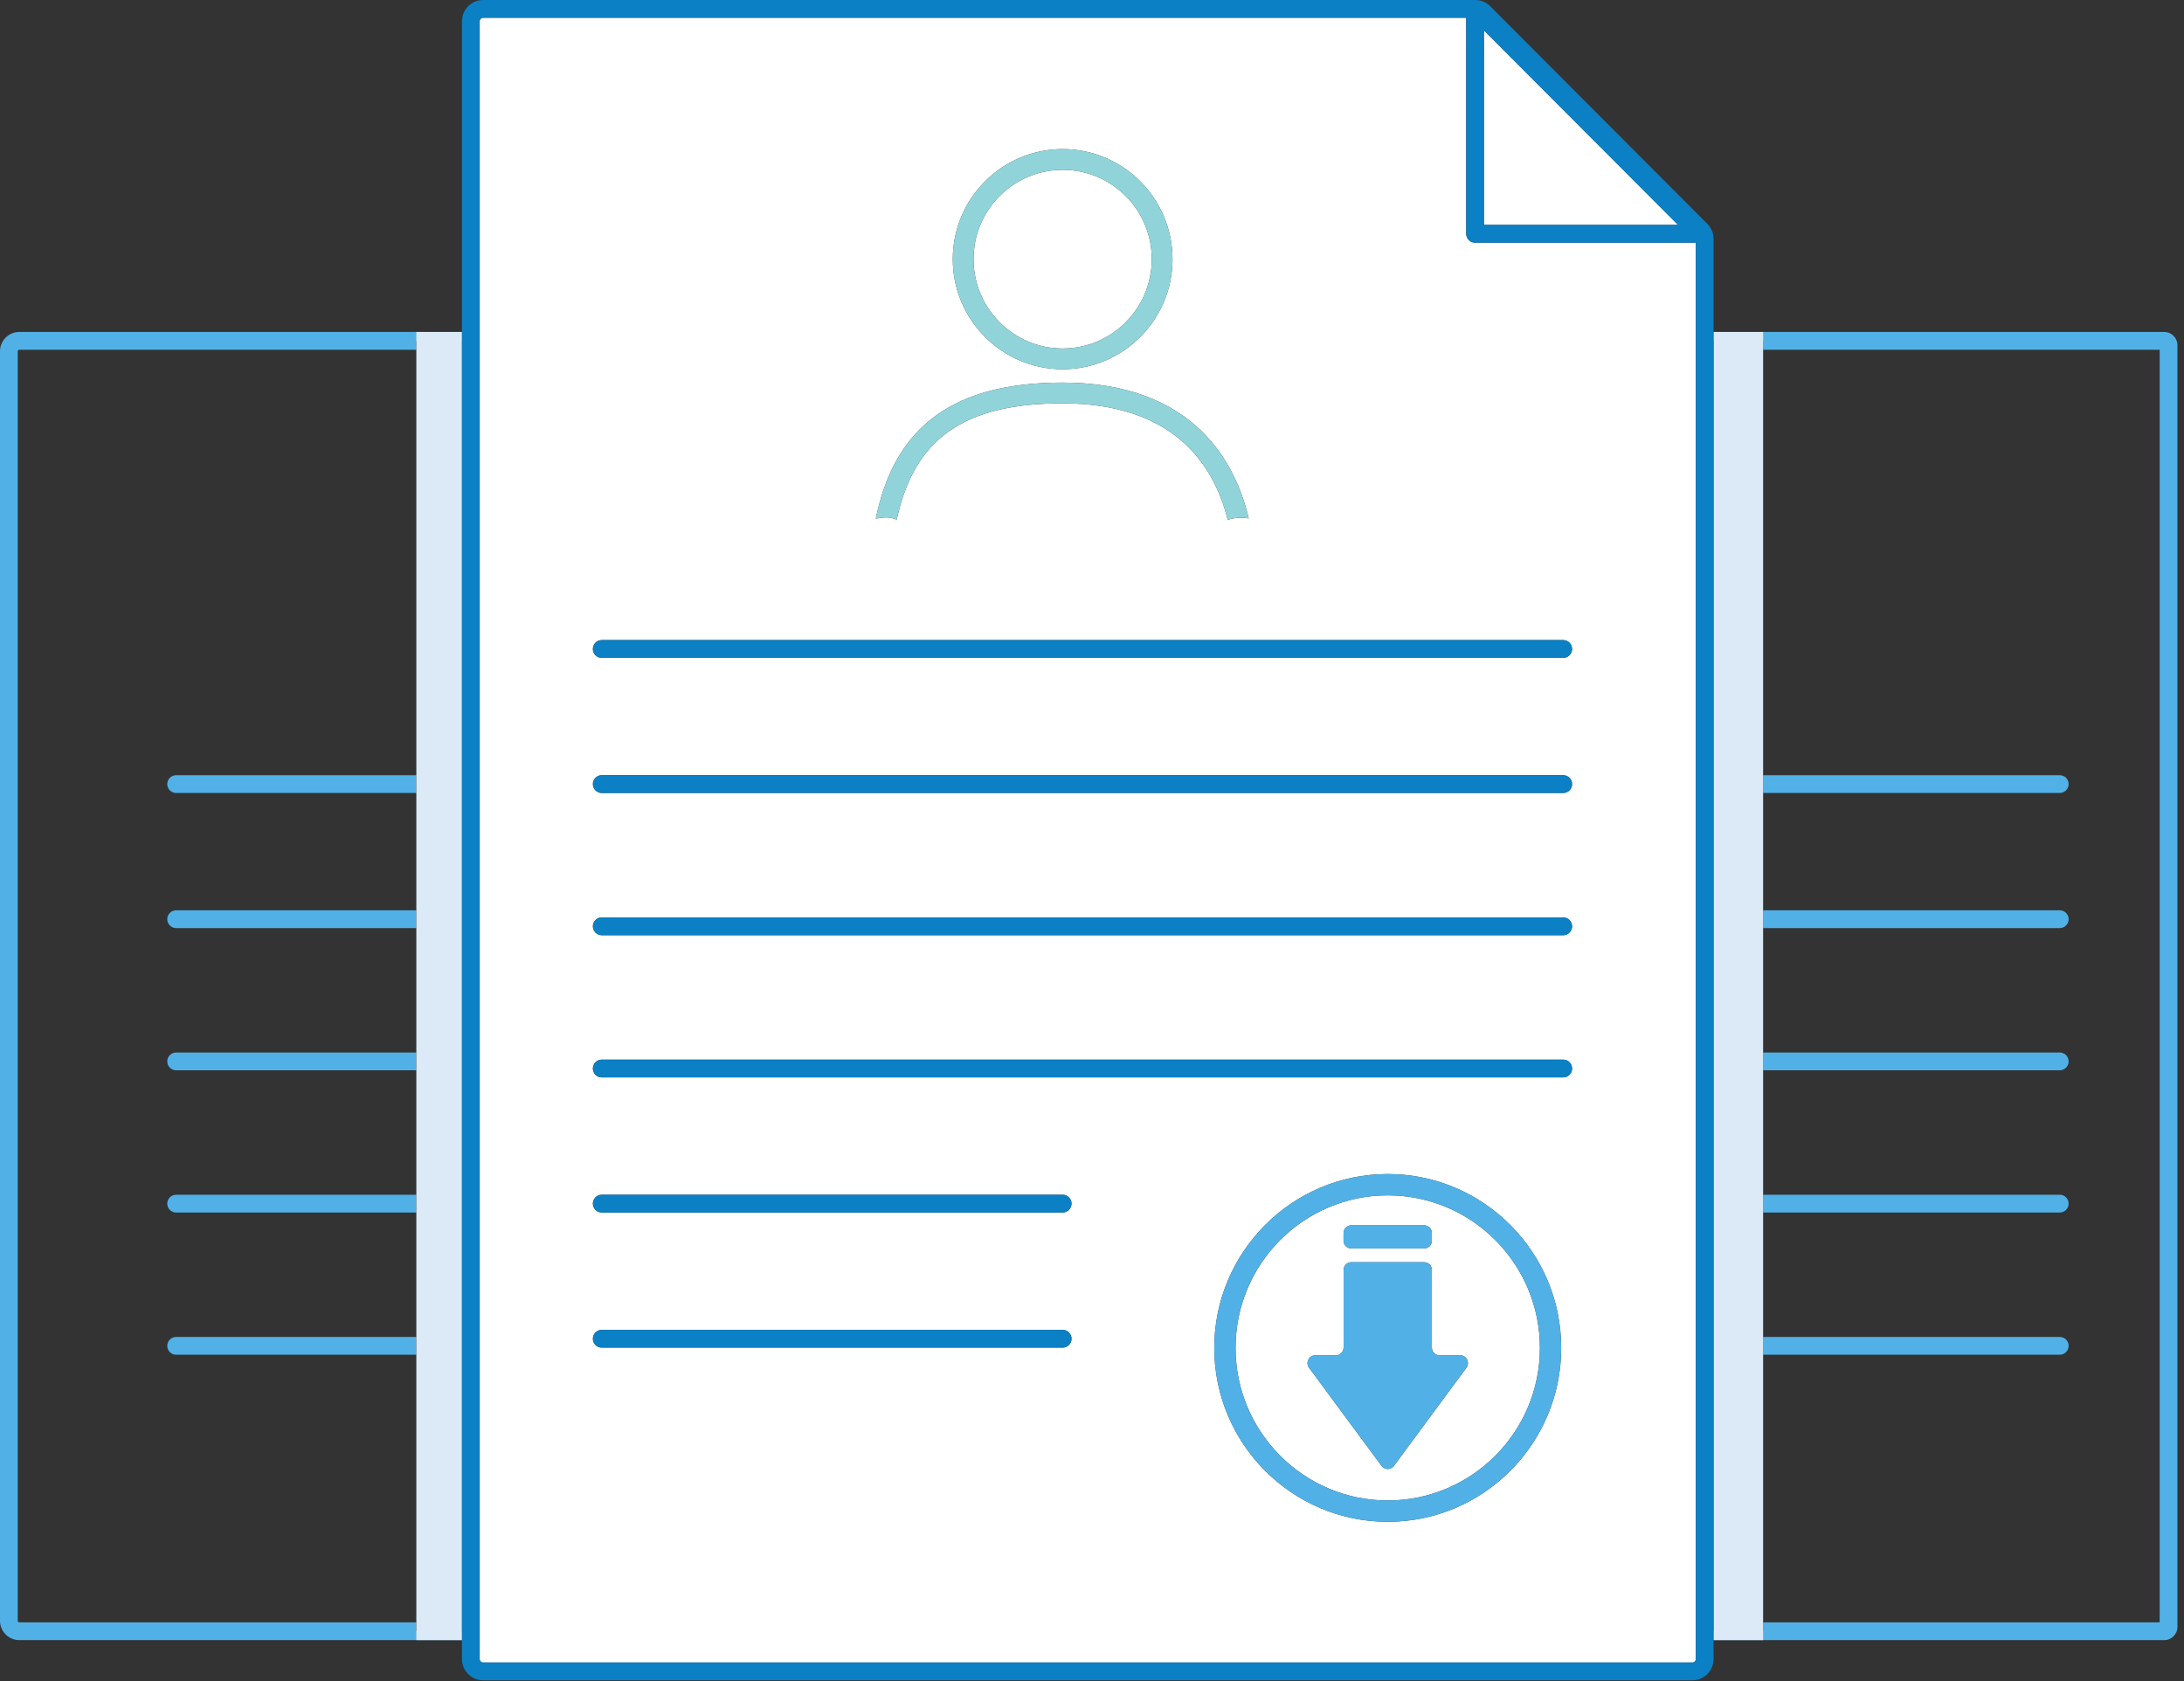
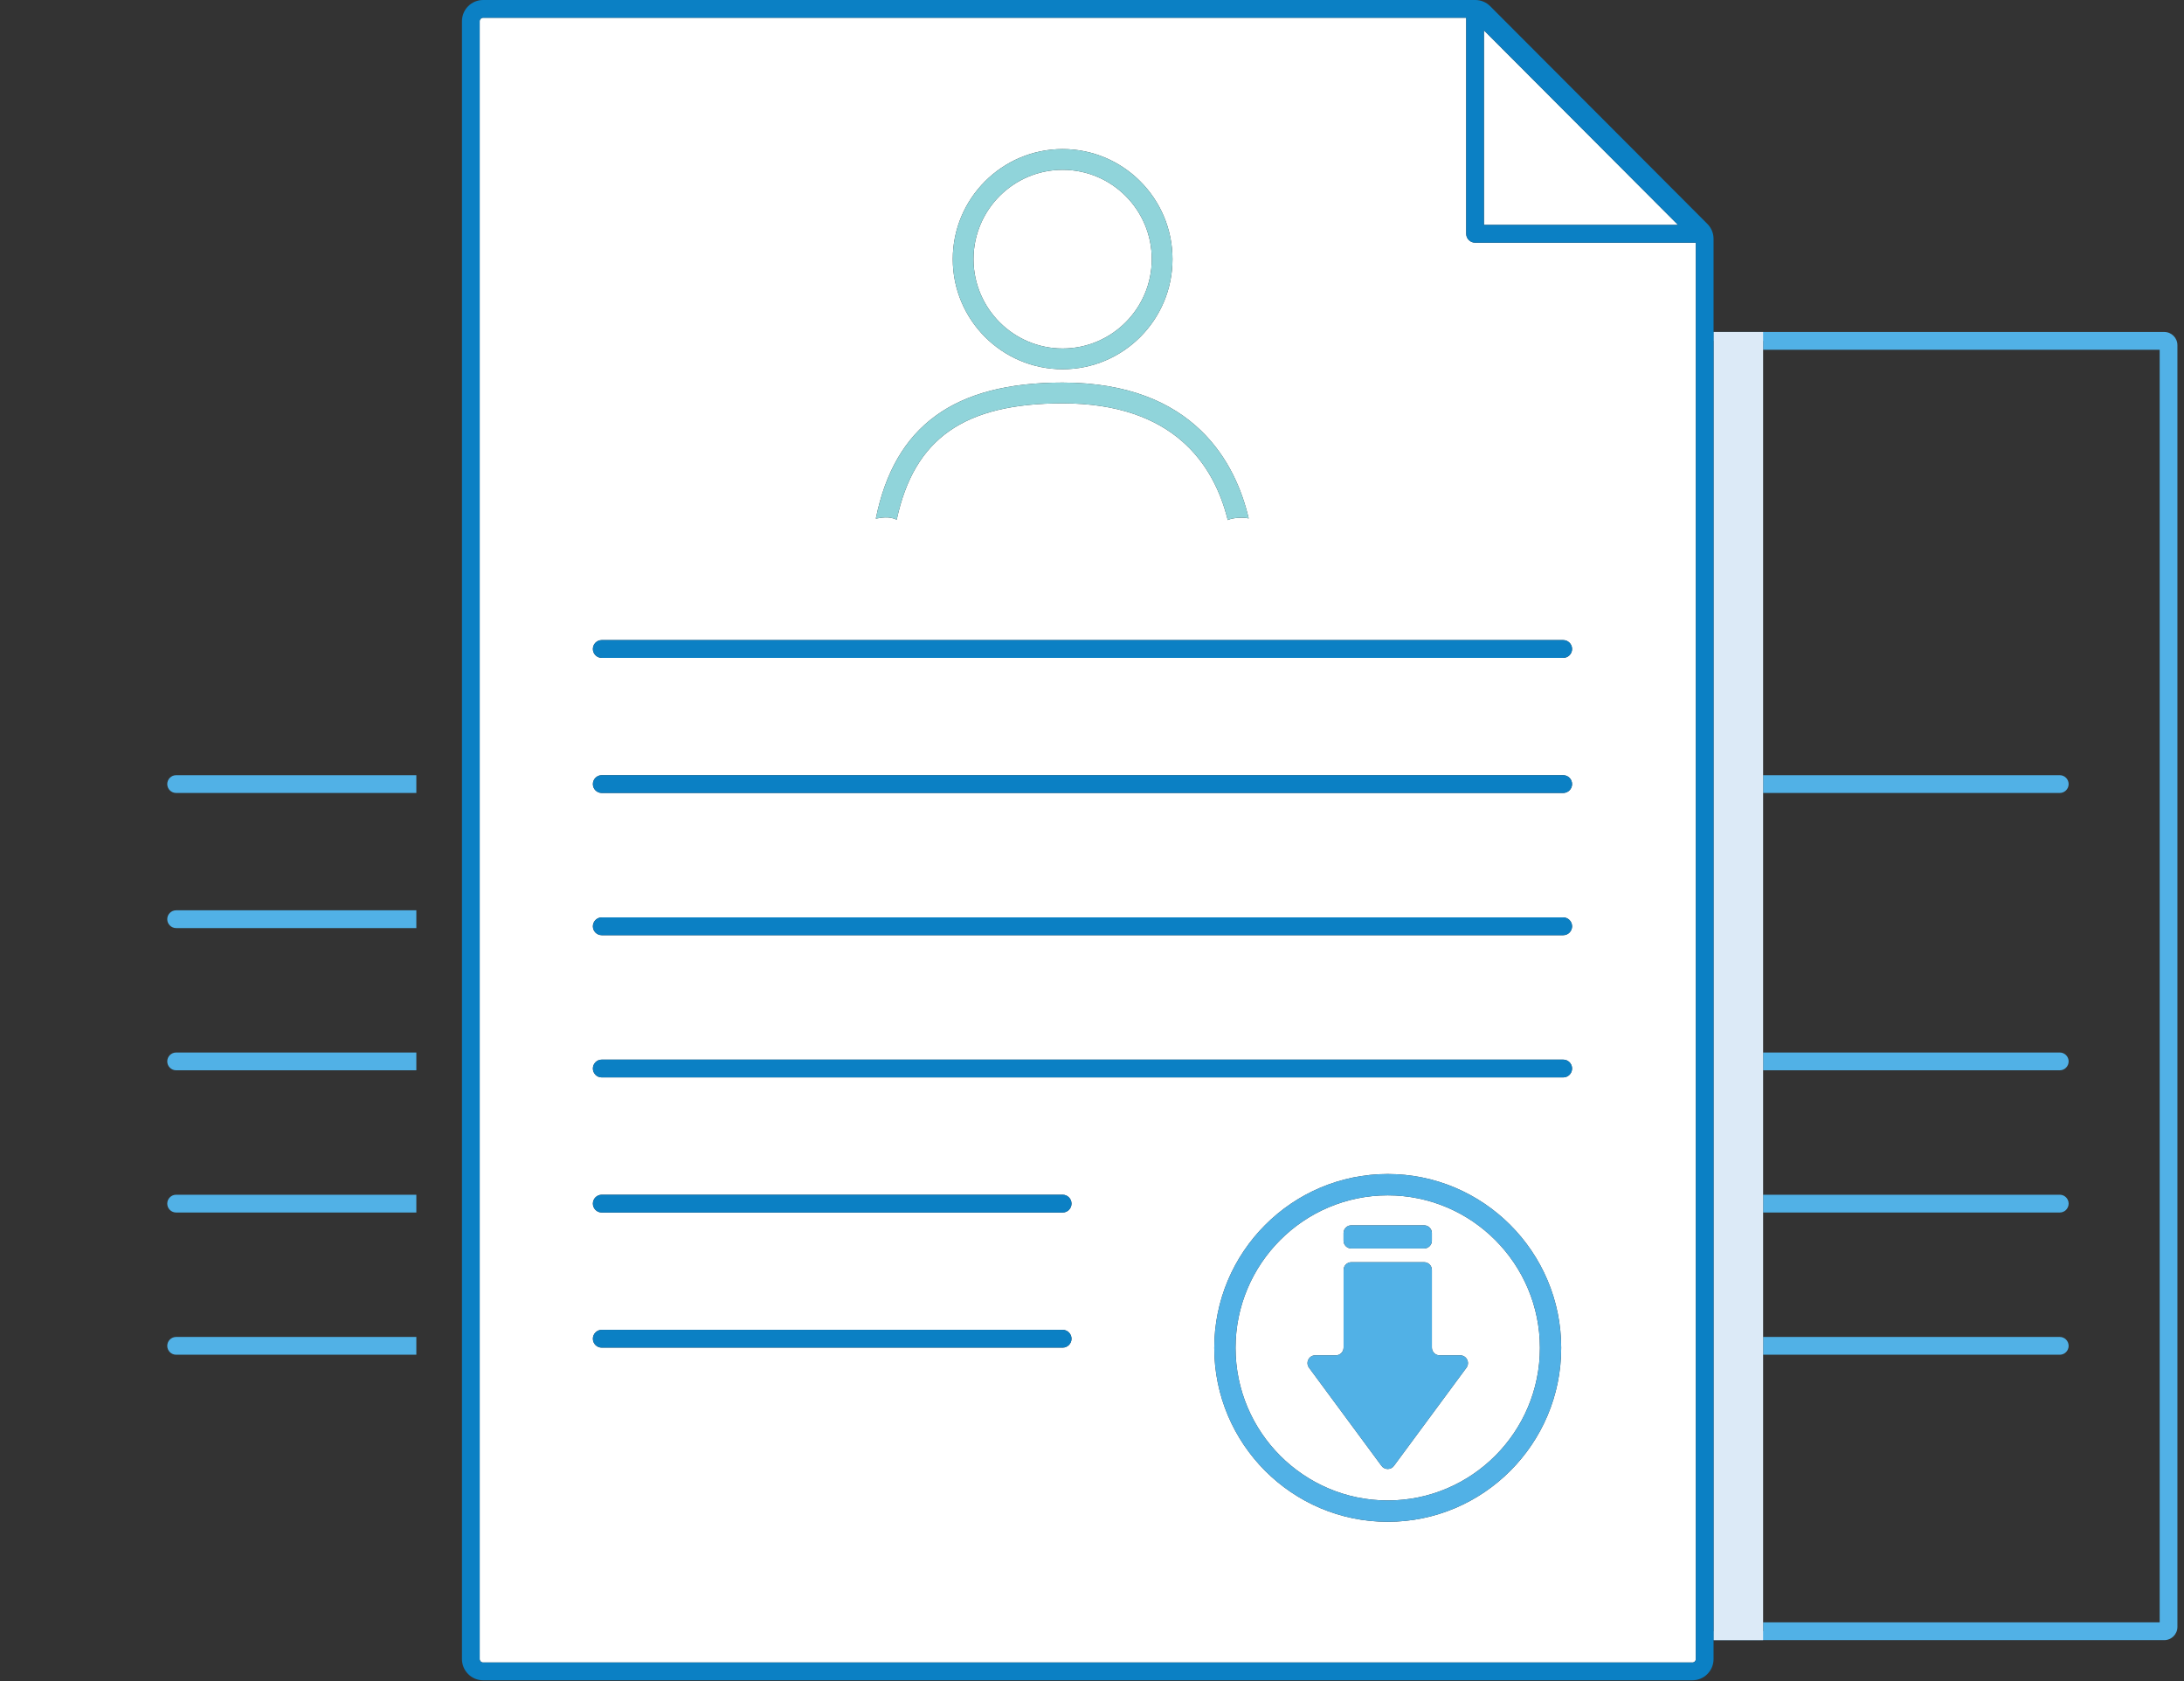
<svg xmlns="http://www.w3.org/2000/svg" width="278px" height="214px" viewBox="0 0 278 214" version="1.1">
  <rect x="0" y="0" width="278" height="214" fill="#333333" stroke="none" />
  <title>Illustration/Articles@1x</title>
  <g id="Page-1" stroke="none" stroke-width="1" fill="none" fill-rule="evenodd">
    <g id="SB_Desktop_Landing" transform="translate(-771, -920)">
      <g id="Group-65" transform="translate(771, 920)">
        <path d="M218.117,42.251 L218.117,43.383 L224.424,43.383 L224.424,44.514 L274.904,44.514 L274.904,206.483 L224.424,206.483 L224.424,207.615 L218.117,207.615 L218.117,208.747 L275.488,208.747 C276.411,208.747 277.161,207.994 277.161,207.069 L277.161,43.928 C277.161,43.003 276.411,42.251 275.488,42.251 L218.117,42.251 Z" id="Fill-3" fill="#51B1E6" />
-         <path d="M52.996,207.616 L52.996,206.484 L2.455,206.484 C2.345,206.484 2.257,206.396 2.257,206.286 L2.257,44.712 C2.257,44.602 2.345,44.514 2.455,44.514 L52.996,44.514 L52.996,43.383 L58.802,43.383 L58.802,42.251 L2.455,42.251 C1.102,42.251 8.71473348e-05,43.355 8.71473348e-05,44.712 L8.71473348e-05,206.286 C8.71473348e-05,207.643 1.102,208.747 2.455,208.747 L58.802,208.747 L58.802,207.616 L52.996,207.616 Z" id="Fill-7" fill="#51B1E6" />
        <path d="M21.29,171.291 C21.29,171.916 21.796,172.423 22.419,172.423 L52.996,172.423 L52.996,170.16 L22.419,170.16 C21.796,170.16 21.29,170.666 21.29,171.291" id="Fill-9" fill="#51B1E6" />
        <path d="M263.316,171.291 C263.316,170.666 262.81,170.16 262.186,170.16 L224.424,170.16 L224.424,172.423 L262.186,172.423 C262.81,172.423 263.316,171.916 263.316,171.291" id="Fill-11" fill="#51B1E6" />
        <path d="M262.186,152.059 L224.424,152.059 L224.424,154.322 L262.186,154.322 C262.81,154.322 263.316,153.816 263.316,153.191 C263.316,152.566 262.81,152.059 262.186,152.059 Z" id="Fill-13" fill="#51B1E6" />
        <path d="M263.316,135.09 C263.316,134.465 262.81,133.958 262.186,133.958 L224.424,133.958 L224.424,136.222 L262.186,136.222 C262.81,136.222 263.316,135.715 263.316,135.09" id="Fill-15" fill="#51B1E6" />
-         <path d="M263.316,116.99 C263.316,116.364 262.81,115.858 262.186,115.858 L224.424,115.858 L224.424,118.121 L262.186,118.121 C262.81,118.121 263.316,117.614 263.316,116.99" id="Fill-17" fill="#51B1E6" />
        <path d="M263.316,99.794 C263.316,99.169 262.81,98.662 262.186,98.662 L224.424,98.662 L224.424,100.925 L262.186,100.925 C262.81,100.925 263.316,100.419 263.316,99.794" id="Fill-19" fill="#51B1E6" />
        <path d="M21.29,153.191 C21.29,153.816 21.796,154.322 22.419,154.322 L52.996,154.322 L52.996,152.059 L22.419,152.059 C21.796,152.059 21.29,152.566 21.29,153.191" id="Fill-21" fill="#51B1E6" />
        <path d="M21.29,135.09 C21.29,135.715 21.796,136.222 22.419,136.222 L52.996,136.222 L52.996,133.958 L22.419,133.958 C21.796,133.958 21.29,134.465 21.29,135.09" id="Fill-23" fill="#51B1E6" />
        <path d="M21.29,116.99 C21.29,117.614 21.796,118.121 22.419,118.121 L52.996,118.121 L52.996,115.858 L22.419,115.858 C21.796,115.858 21.29,116.364 21.29,116.99" id="Fill-25" fill="#51B1E6" />
        <path d="M21.29,99.794 C21.29,100.419 21.796,100.925 22.419,100.925 L52.996,100.925 L52.996,98.662 L22.419,98.662 C21.796,98.662 21.29,99.169 21.29,99.794" id="Fill-27" fill="#51B1E6" />
-         <polygon id="Fill-29" fill="#DCEAF7" points="52.996 44.514 52.996 98.662 52.996 100.925 52.996 115.858 52.996 118.121 52.996 133.958 52.996 136.221 52.996 152.059 52.996 154.322 52.996 170.16 52.996 172.422 52.996 206.484 52.996 208.747 58.802 208.747 58.802 42.251 52.996 42.251" />
        <polygon id="Fill-31" fill="#DCEAF7" points="218.117 208.747 224.424 208.747 224.424 206.484 224.424 172.423 224.424 170.16 224.424 154.322 224.424 152.06 224.424 136.222 224.424 133.959 224.424 118.121 224.424 115.858 224.424 100.925 224.424 98.663 224.424 44.514 224.424 42.251 218.117 42.251" />
        <path d="M135.264,44.355 C141.522,44.355 146.609,39.25 146.609,32.984 C146.609,26.712 141.522,21.613 135.264,21.613 C129.005,21.613 123.917,26.712 123.917,32.984 C123.917,39.25 129.005,44.355 135.264,44.355" id="Fill-33" fill="#FFFFFF" />
        <polygon id="Fill-35" fill="#FFFFFF" points="213.592 28.622 188.889 3.862 188.889 28.622" />
        <path d="M76.596,169.255 L135.263,169.255 C135.886,169.255 136.392,169.761 136.392,170.386 C136.392,171.011 135.886,171.518 135.263,171.518 L76.596,171.518 C75.973,171.518 75.468,171.011 75.468,170.386 C75.468,169.761 75.973,169.255 76.596,169.255 L76.596,169.255 Z M75.468,153.191 C75.468,152.566 75.973,152.059 76.596,152.059 L135.263,152.059 C135.886,152.059 136.392,152.566 136.392,153.191 C136.392,153.815 135.886,154.322 135.263,154.322 L76.596,154.322 C75.973,154.322 75.468,153.815 75.468,153.191 L75.468,153.191 Z M75.468,135.996 C75.468,135.37 75.973,134.864 76.596,134.864 L198.98,134.864 C199.602,134.864 200.109,135.37 200.109,135.996 C200.109,136.62 199.602,137.127 198.98,137.127 L76.596,137.127 C75.973,137.127 75.468,136.62 75.468,135.996 L75.468,135.996 Z M75.468,117.895 C75.468,117.269 75.973,116.763 76.596,116.763 L198.98,116.763 C199.602,116.763 200.109,117.269 200.109,117.895 C200.109,118.519 199.602,119.026 198.98,119.026 L76.596,119.026 C75.973,119.026 75.468,118.519 75.468,117.895 L75.468,117.895 Z M75.468,99.795 C75.468,99.169 75.973,98.663 76.596,98.663 L139.804,98.663 L144.802,98.663 L198.98,98.663 C199.602,98.663 200.109,99.169 200.109,99.795 C200.109,100.418 199.602,100.925 198.98,100.925 L144.802,100.925 L139.804,100.925 L76.596,100.925 C75.973,100.925 75.468,100.418 75.468,99.795 L75.468,99.795 Z M135.263,18.973 C142.972,18.973 149.247,25.258 149.247,32.984 C149.247,40.711 142.972,46.994 135.263,46.994 C127.554,46.994 121.279,40.711 121.279,32.984 C121.279,25.258 127.554,18.973 135.263,18.973 L135.263,18.973 Z M158.946,65.984 C158.396,65.829 156.968,65.851 156.28,66.191 C154.536,59.131 149.402,51.335 135.257,51.335 C122.747,51.335 116.364,55.791 114.144,66.144 C113.123,65.651 112.101,65.915 111.482,66.007 C113.874,54.215 121.445,48.691 135.257,48.691 C152.127,48.691 157.34,59.108 158.946,65.984 L158.946,65.984 Z M198.98,81.467 C199.602,81.467 200.109,81.973 200.109,82.599 C200.109,83.223 199.602,83.73 198.98,83.73 L76.596,83.73 C75.973,83.73 75.468,83.223 75.468,82.599 C75.468,81.973 75.973,81.467 76.596,81.467 L198.98,81.467 Z M198.724,171.555 C198.724,183.758 188.818,193.686 176.643,193.686 C164.467,193.686 154.563,183.758 154.563,171.555 C154.563,159.35 164.467,149.423 176.643,149.423 C188.818,149.423 198.724,159.35 198.724,171.555 L198.724,171.555 Z M215.86,30.885 L187.762,30.885 C187.138,30.885 186.633,30.378 186.633,29.753 L186.633,2.262 L61.493,2.262 C61.254,2.262 61.059,2.458 61.059,2.698 L61.059,211.159 C61.059,211.4 61.254,211.595 61.493,211.595 L215.426,211.595 C215.664,211.595 215.86,211.4 215.86,211.159 L215.86,30.885 Z" id="Fill-37" fill="#FFFFFF" />
        <path d="M213.592,28.622 L188.889,28.622 L188.889,3.862 L213.592,28.622 Z M215.426,211.595 L61.493,211.595 C61.254,211.595 61.059,211.4 61.059,211.159 L61.059,2.698 C61.059,2.458 61.254,2.262 61.493,2.262 L186.632,2.262 L186.632,29.753 C186.632,30.378 187.138,30.885 187.761,30.885 L215.86,30.885 L215.86,211.159 C215.86,211.4 215.665,211.595 215.426,211.595 L215.426,211.595 Z M218.117,43.383 L218.117,42.251 L218.117,30.403 C218.117,29.681 217.837,29.004 217.328,28.494 L189.689,0.791 C189.18,0.281 188.503,-2.48254931e-14 187.785,-2.48254931e-14 L61.493,-2.48254931e-14 C60.009,-2.48254931e-14 58.802,1.211 58.802,2.698 L58.802,42.251 L58.802,43.383 L58.802,207.616 L58.802,208.747 L58.802,211.159 C58.802,212.647 60.009,213.858 61.493,213.858 L215.426,213.858 C216.91,213.858 218.117,212.647 218.117,211.159 L218.117,208.747 L218.117,207.616 L218.117,43.383 Z" id="Fill-39" fill="#0B80C4" />
        <path d="M76.596,171.518 L135.263,171.518 C135.886,171.518 136.392,171.011 136.392,170.386 C136.392,169.761 135.886,169.255 135.263,169.255 L76.596,169.255 C75.973,169.255 75.468,169.761 75.468,170.386 C75.468,171.011 75.973,171.518 76.596,171.518" id="Fill-41" fill="#0B80C4" />
        <path d="M135.264,154.322 C135.887,154.322 136.392,153.816 136.392,153.191 C136.392,152.566 135.887,152.059 135.264,152.059 L76.597,152.059 C75.973,152.059 75.468,152.566 75.468,153.191 C75.468,153.816 75.973,154.322 76.597,154.322 L135.264,154.322 Z" id="Fill-43" fill="#0B80C4" />
        <path d="M76.596,137.127 L198.98,137.127 C199.602,137.127 200.109,136.62 200.109,135.995 C200.109,135.37 199.602,134.863 198.98,134.863 L76.596,134.863 C75.973,134.863 75.468,135.37 75.468,135.995 C75.468,136.62 75.973,137.127 76.596,137.127" id="Fill-45" fill="#0B80C4" />
        <path d="M76.596,119.026 L198.98,119.026 C199.602,119.026 200.109,118.519 200.109,117.895 C200.109,117.269 199.602,116.763 198.98,116.763 L76.596,116.763 C75.973,116.763 75.468,117.269 75.468,117.895 C75.468,118.519 75.973,119.026 76.596,119.026" id="Fill-47" fill="#0B80C4" />
        <path d="M139.804,100.925 L144.802,100.925 L198.98,100.925 C199.603,100.925 200.108,100.419 200.108,99.794 C200.108,99.169 199.603,98.662 198.98,98.662 L144.802,98.662 L139.804,98.662 L76.597,98.662 C75.973,98.662 75.468,99.169 75.468,99.794 C75.468,100.419 75.973,100.925 76.597,100.925 L139.804,100.925 Z" id="Fill-49" fill="#0B80C4" />
        <path d="M76.596,81.467 C75.973,81.467 75.468,81.973 75.468,82.599 C75.468,83.223 75.973,83.73 76.596,83.73 L198.98,83.73 C199.602,83.73 200.109,83.223 200.109,82.599 C200.109,81.973 199.602,81.467 198.98,81.467 L76.596,81.467 Z" id="Fill-51" fill="#0B80C4" />
        <path d="M111.482,66.007 C112.101,65.915 113.123,65.651 114.144,66.144 C116.364,55.791 122.747,51.334 135.257,51.334 C149.402,51.334 154.535,59.131 156.279,66.19 C156.968,65.851 158.396,65.829 158.947,65.984 C157.341,59.108 152.127,48.691 135.257,48.691 C121.445,48.691 113.874,54.215 111.482,66.007" id="Fill-53" fill="#90D4DA" />
        <path d="M135.264,21.613 C141.522,21.613 146.609,26.712 146.609,32.984 C146.609,39.25 141.522,44.355 135.264,44.355 C129.005,44.355 123.917,39.25 123.917,32.984 C123.917,26.712 129.005,21.613 135.264,21.613 M135.264,46.995 C142.973,46.995 149.247,40.71 149.247,32.984 C149.247,25.258 142.973,18.974 135.264,18.974 C127.554,18.974 121.279,25.258 121.279,32.984 C121.279,40.71 127.554,46.995 135.264,46.995" id="Fill-55" fill="#90D4DA" />
        <path d="M183.249,172.5 L185.868,172.5 C186.678,172.5 187.143,173.424 186.661,174.077 L177.435,186.565 C177.042,187.099 176.245,187.099 175.851,186.565 L166.626,174.077 C166.144,173.424 166.608,172.5 167.418,172.5 L170.038,172.5 C170.582,172.5 171.024,172.057 171.024,171.512 L171.024,161.634 C171.024,161.088 171.465,160.646 172.01,160.646 L181.277,160.646 C181.821,160.646 182.263,161.088 182.263,161.634 L182.263,171.512 C182.263,172.057 182.704,172.5 183.249,172.5 M182.263,156.94 L182.263,157.907 C182.263,158.453 181.821,158.896 181.277,158.896 L172.004,158.896 C171.46,158.896 171.018,158.453 171.018,157.907 L171.018,156.94 C171.018,156.394 171.46,155.952 172.004,155.952 L181.277,155.952 C181.821,155.952 182.263,156.394 182.263,156.94 M176.643,152.138 C165.962,152.138 157.271,160.848 157.271,171.554 C157.271,182.26 165.962,190.971 176.643,190.971 C187.325,190.971 196.014,182.26 196.014,171.554 C196.014,160.848 187.325,152.138 176.643,152.138" id="Fill-57" fill="#FFFFFF" />
        <path d="M196.015,171.554 C196.015,182.26 187.324,190.971 176.643,190.971 C165.962,190.971 157.272,182.26 157.272,171.554 C157.272,160.848 165.962,152.138 176.643,152.138 C187.324,152.138 196.015,160.848 196.015,171.554 M154.563,171.554 C154.563,183.758 164.467,193.685 176.643,193.685 C188.818,193.685 198.723,183.758 198.723,171.554 C198.723,159.35 188.818,149.422 176.643,149.422 C164.467,149.422 154.563,159.35 154.563,171.554" id="Fill-59" fill="#51B1E6" />
        <path d="M182.263,161.634 C182.263,161.088 181.821,160.645 181.277,160.645 L172.009,160.645 C171.464,160.645 171.024,161.088 171.024,161.634 L171.024,171.512 C171.024,172.058 170.582,172.5 170.038,172.5 L167.418,172.5 C166.608,172.5 166.144,173.424 166.626,174.077 L175.851,186.565 C176.245,187.098 177.042,187.098 177.436,186.565 L186.661,174.077 C187.143,173.424 186.678,172.5 185.868,172.5 L183.249,172.5 C182.704,172.5 182.263,172.058 182.263,171.512 L182.263,161.634 Z" id="Fill-61" fill="#51B1E6" />
        <path d="M172.004,155.951 C171.459,155.951 171.018,156.394 171.018,156.94 L171.018,157.907 C171.018,158.453 171.459,158.896 172.004,158.896 L181.277,158.896 C181.821,158.896 182.262,158.453 182.262,157.907 L182.262,156.94 C182.262,156.394 181.821,155.951 181.277,155.951 L172.004,155.951 Z" id="Fill-63" fill="#51B1E6" />
      </g>
    </g>
  </g>
</svg>